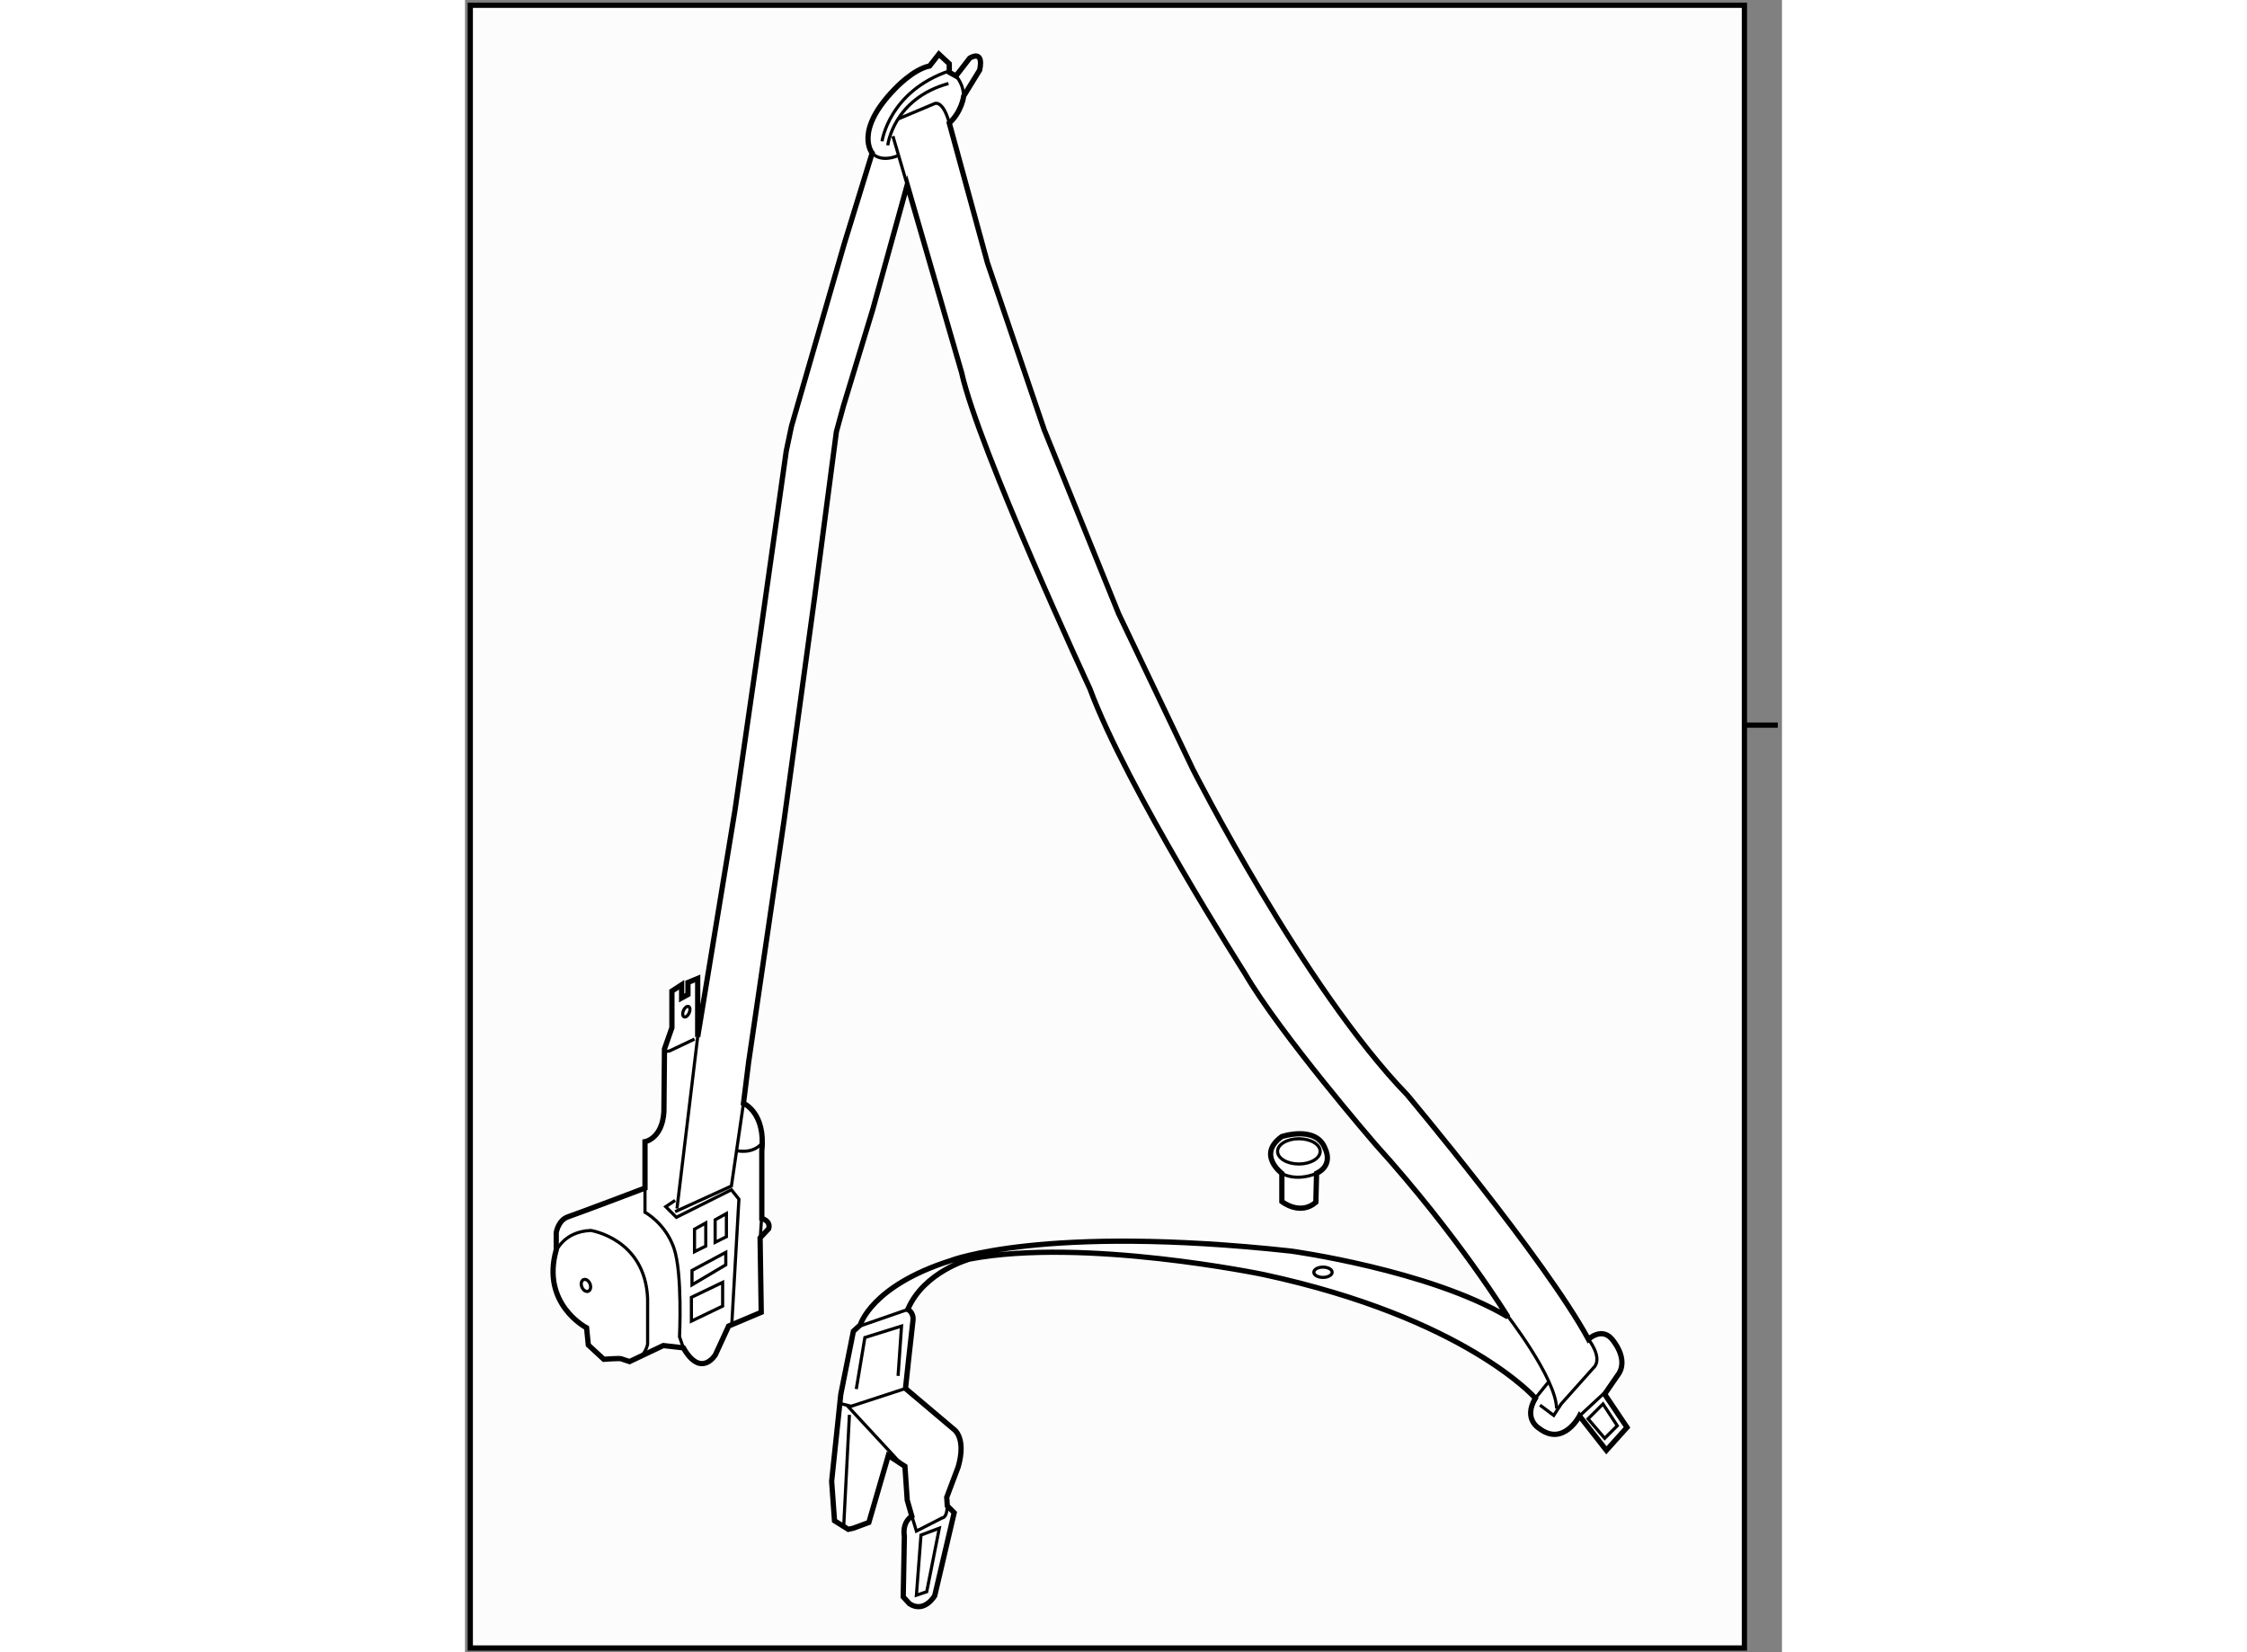
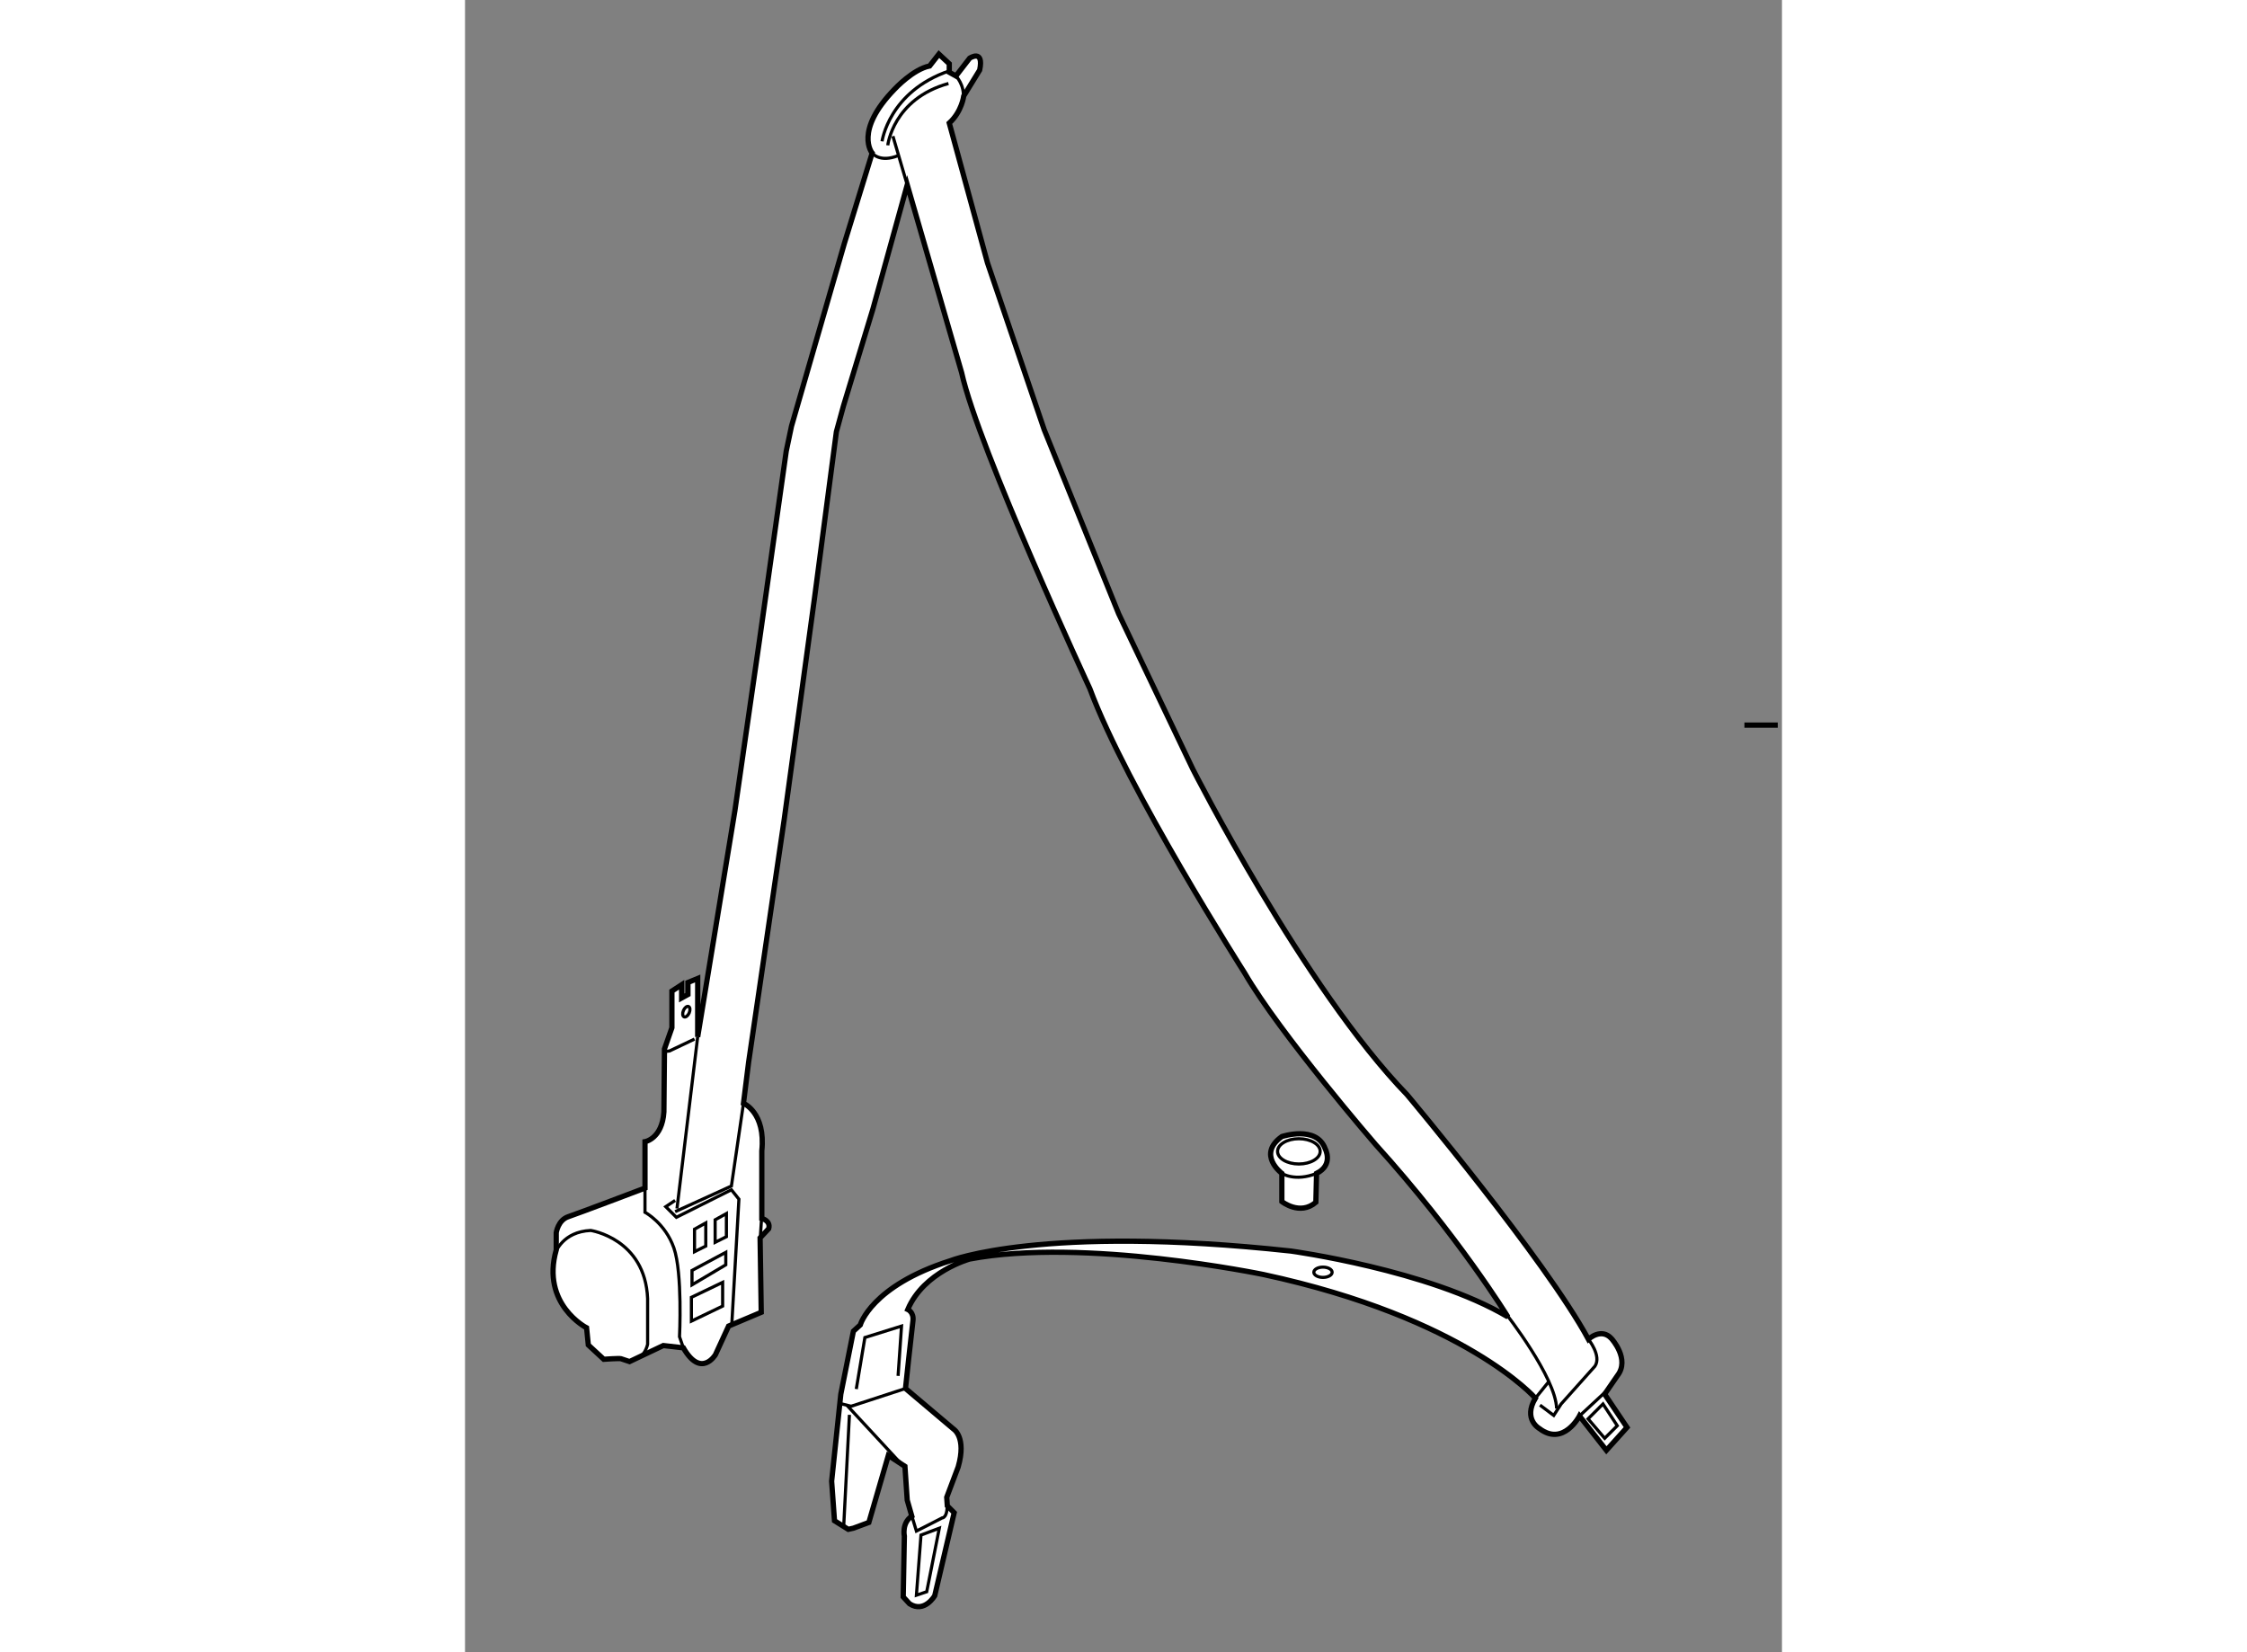
<svg xmlns="http://www.w3.org/2000/svg" version="1.1" x="0px" y="0px" width="244.8px" height="180px" viewBox="53.962 12.017 125.372 157.288" enable-background="new 0 0 244.8 180" xml:space="preserve">
  <rect x="53.962" y="12.017" width="125.372" height="157.288" fill="#808080" stroke="none" />
  <g>
-     <rect x="54.462" y="12.517" fill="#FCFCFC" stroke="#000000" stroke-width="0.5" width="121.296" height="156.388" />
    <line fill="none" stroke="#000000" stroke-width="0.5" x1="175.759" y1="81.047" x2="178.934" y2="81.047" />
  </g>
  <g>
    <path fill="#FFFFFF" stroke="#000000" stroke-width="0.5" d="M89.99,50.654l2.799-9.211l3.271-11.829l5.179,17.879     c1.581,7.196,12.21,30.091,12.21,30.091c3.49,9.431,14.719,27.038,14.719,27.038c3.38,5.833,12.483,16.354,12.483,16.354     c7.85,8.667,12.593,16.408,12.593,16.408c-7.522-4.471-20.659-6.269-20.659-6.269c-23.659-2.563-32.437,0.926-32.437,0.926     c-7.523,2.398-8.558,6.106-8.558,6.106l-0.655,0.599l-1.199,5.996l-0.872,8.285l0.272,3.763l1.308,0.817l0.49-0.109l1.472-0.545     l1.854-6.378l1.581,1.036l0.218,3.215l0.437,1.527c-0.981,0.653-0.709,1.908-0.709,1.908l-0.109,5.778l0.6,0.654     c1.417,0.927,2.398-0.764,2.398-0.764l1.853-7.904l-0.655-0.654l-0.054-0.817l1.09-2.889c0.818-2.834-0.436-3.599-0.436-3.599     l-4.58-3.869c0,0,0.6-5.615,0.709-6.433c0.109-0.819-0.49-1.091-0.49-1.091c1.526-3.599,5.887-4.796,5.887-4.796     c10.903-2.072,27.965,1.471,27.965,1.471c19.244,4.143,25.894,11.775,25.894,11.775c-1.2,2.017,0.382,2.889,0.382,2.889     c2.288,1.745,3.815-1.199,3.815-1.199l2.563,3.271l1.962-2.182l-2.126-3.162l1.199-1.744c1.254-1.581-0.545-3.542-0.545-3.542     c-0.981-1.091-2.201,0.058-2.201,0.058c-4.117-7.601-17.26-23.276-17.26-23.276c-9.816-10.134-20.401-31-20.401-31l-7.057-14.785     l-7.094-17.537l-5.398-15.879l-3.635-13.303c1.2-1.095,1.376-2.576,1.376-2.576l1.518-2.47c0.423-2.046-0.953-1.129-0.953-1.129     l-1.307,1.693l-0.635-0.353v-0.811l-0.988-0.918l-0.881,1.129c-1.588,0.317-3.318,2.188-3.318,2.188     c-3.917,4.023-2.152,6.105-2.152,6.105l-2.66,8.639l-5.021,17.362l-0.5,2.376L81.997,72.95l-2.344,16.245l-3.542,21.533v-5.561     l-0.927,0.382v1.144l-0.601,0.329v-1.256l-0.926,0.601v3.489l-0.708,2.016l-0.055,5.998c-0.164,2.562-1.799,2.835-1.799,2.835     v4.414c0,0-6.323,2.399-7.305,2.727c-0.981,0.327-1.145,1.525-1.145,1.525v1.637c-1.472,5.178,2.889,7.413,2.889,7.413     l0.164,1.636l1.472,1.361c0,0,1.472-0.107,1.635-0.054c0.163,0.056,0.818,0.273,0.818,0.273l3.216-1.526l1.908,0.218     c1.69,2.943,3.053,0.653,3.053,0.653l1.253-2.725l3.107-1.31l-0.109-7.085l0.818-0.874c0.218-0.762-0.654-0.979-0.654-0.979     v-6.433c0.381-3.654-1.745-4.525-1.745-4.525l0.49-3.925l3.381-23.059l2.888-21.097l2.086-15.856L89.99,50.654z" />
    <line fill="none" stroke="#000000" stroke-width="0.3" x1="96.105" y1="29.773" x2="94.698" y2="24.98" />
-     <path fill="none" stroke="#000000" stroke-width="0.3" d="M95.188,23.345l3.49-1.471c0,0,0.775-0.376,1.386,1.859" />
    <path fill="none" stroke="#000000" stroke-width="0.3" d="M92.724,26.59c0,0,0.708,0.966,2.513,0.224" />
    <path fill="none" stroke="#000000" stroke-width="0.3" d="M93.662,25.472c0,0,0.646-4.743,6.401-6.707" />
    <path fill="none" stroke="#000000" stroke-width="0.3" d="M100.698,19.25c0,0,0.815,0.829,0.705,2.108" />
    <path fill="none" stroke="#000000" stroke-width="0.3" d="M94.207,25.852c0,0,0.491-4.416,5.778-5.887" />
    <path fill="none" stroke="#000000" stroke-width="0.3" d="M153.032,137.047c0,0,4.791,6.116,4.846,9.061" />
    <path fill="none" stroke="#000000" stroke-width="0.3" d="M160.909,139.514c0,0,1.275,1.579,0.621,2.56l-3.217,3.597l-0.708,1.091     l-1.308-0.981" />
    <line fill="none" stroke="#000000" stroke-width="0.3" x1="155.86" y1="145.125" x2="157.139" y2="143.539" />
    <line fill="none" stroke="#000000" stroke-width="0.3" x1="160.058" y1="146.814" x2="162.746" y2="144.322" />
    <polygon fill="none" stroke="#000000" stroke-width="0.3" points="160.876,147.088 162.457,148.941 163.655,147.743      162.294,145.67   " />
    <ellipse fill="none" stroke="#000000" stroke-width="0.3" cx="135.638" cy="133.134" rx="0.872" ry="0.49" />
-     <line fill="none" stroke="#000000" stroke-width="0.3" x1="91.425" y1="138.299" x2="96.115" y2="136.675" />
    <polyline fill="none" stroke="#000000" stroke-width="0.3" points="89.645,145.623 90.719,145.889 95.896,144.198   " />
    <line fill="none" stroke="#000000" stroke-width="0.3" x1="90.308" y1="145.787" x2="95.489" y2="151.381" />
    <polyline fill="none" stroke="#000000" stroke-width="0.3" points="91.21,144.253 92.028,139.347 95.517,138.257 95.189,142.998        " />
    <line fill="none" stroke="#000000" stroke-width="0.3" x1="90.556" y1="146.705" x2="90.011" y2="157.336" />
    <path fill="none" stroke="#000000" stroke-width="0.3" d="M96.399,156.009l0.534,1.763l2.453-1.253c0,0,0.588,0.043,0.458-1.642" />
    <polygon fill="none" stroke="#000000" stroke-width="0.3" points="97.37,158.152 96.933,163.876 97.915,163.549 99.114,157.499        " />
    <line fill="none" stroke="#000000" stroke-width="0.3" x1="76.11" y1="110.728" x2="74.141" y2="127.068" />
    <polyline fill="none" stroke="#000000" stroke-width="0.3" points="80.47,117.051 79.321,124.926 73.963,127.367   " />
    <polyline fill="none" stroke="#000000" stroke-width="0.3" points="73.963,126.296 73.071,126.892 74.083,127.902 79.321,125.282      80.036,126.176 79.356,138.129   " />
    <path fill="none" stroke="#000000" stroke-width="0.3" d="M71.094,124.688v2.738c0,0,1.917,1.013,2.751,3.394     c0.833,2.381,0.536,8.455,0.536,8.455l0.366,1.054" />
    <path fill="none" stroke="#000000" stroke-width="0.3" d="M62.579,131.263c0,0,0.669-1.991,3.348-2.109     c0,0,5.179,0.772,5.417,6.488v4.346c0,0-0.195,0.925-0.773,1.199" />
-     <path fill="none" stroke="#000000" stroke-width="0.3" d="M79.813,121.553c0,0,1.512,0.396,2.445-0.734" />
    <line fill="none" stroke="#000000" stroke-width="0.3" x1="82.214" y1="127.663" x2="82.055" y2="130.105" />
    <polygon fill="none" stroke="#000000" stroke-width="0.3" points="75.57,132.963 75.57,134.332 78.786,132.426 78.786,131.237        " />
    <polygon fill="none" stroke="#000000" stroke-width="0.3" points="75.809,129.034 75.809,131.177 76.88,130.642 76.88,128.438        " />
    <polygon fill="none" stroke="#000000" stroke-width="0.3" points="77.773,128.141 77.773,130.284 78.845,129.748 78.845,127.546        " />
    <polygon fill="none" stroke="#000000" stroke-width="0.3" points="75.512,135.521 75.512,137.785 78.487,136.355 78.487,134.094        " />
-     <ellipse transform="matrix(0.927 -0.376 0.376 0.927 -45.709 34.471)" fill="none" stroke="#000000" stroke-width="0.3" cx="65.451" cy="134.332" rx="0.417" ry="0.597" />
    <polyline fill="none" stroke="#000000" stroke-width="0.3" points="72.946,112.125 73.427,112.068 75.809,110.936   " />
    <ellipse transform="matrix(0.918 0.397 -0.397 0.918 49.203 -20.872)" fill="none" stroke="#000000" stroke-width="0.3" cx="74.976" cy="108.316" rx="0.297" ry="0.536" />
  </g>
  <g>
    <path fill="#FFFFFF" stroke="#000000" stroke-width="0.5" d="M135.028,123.722c1.65-0.823,0.823-2.338,0.823-2.338     c-0.823-2.268-4.127-1.169-4.127-1.169c-2.406,1.72,0,3.507,0,3.507v2.682c0,0,1.721,1.374,3.235,0.07L135.028,123.722z" />
    <ellipse fill="none" stroke="#000000" stroke-width="0.3" cx="133.343" cy="121.625" rx="2.028" ry="1.203" />
    <path fill="none" stroke="#000000" stroke-width="0.3" d="M131.725,123.722c0,0,1.24,0.824,3.304,0" />
  </g>
</svg>